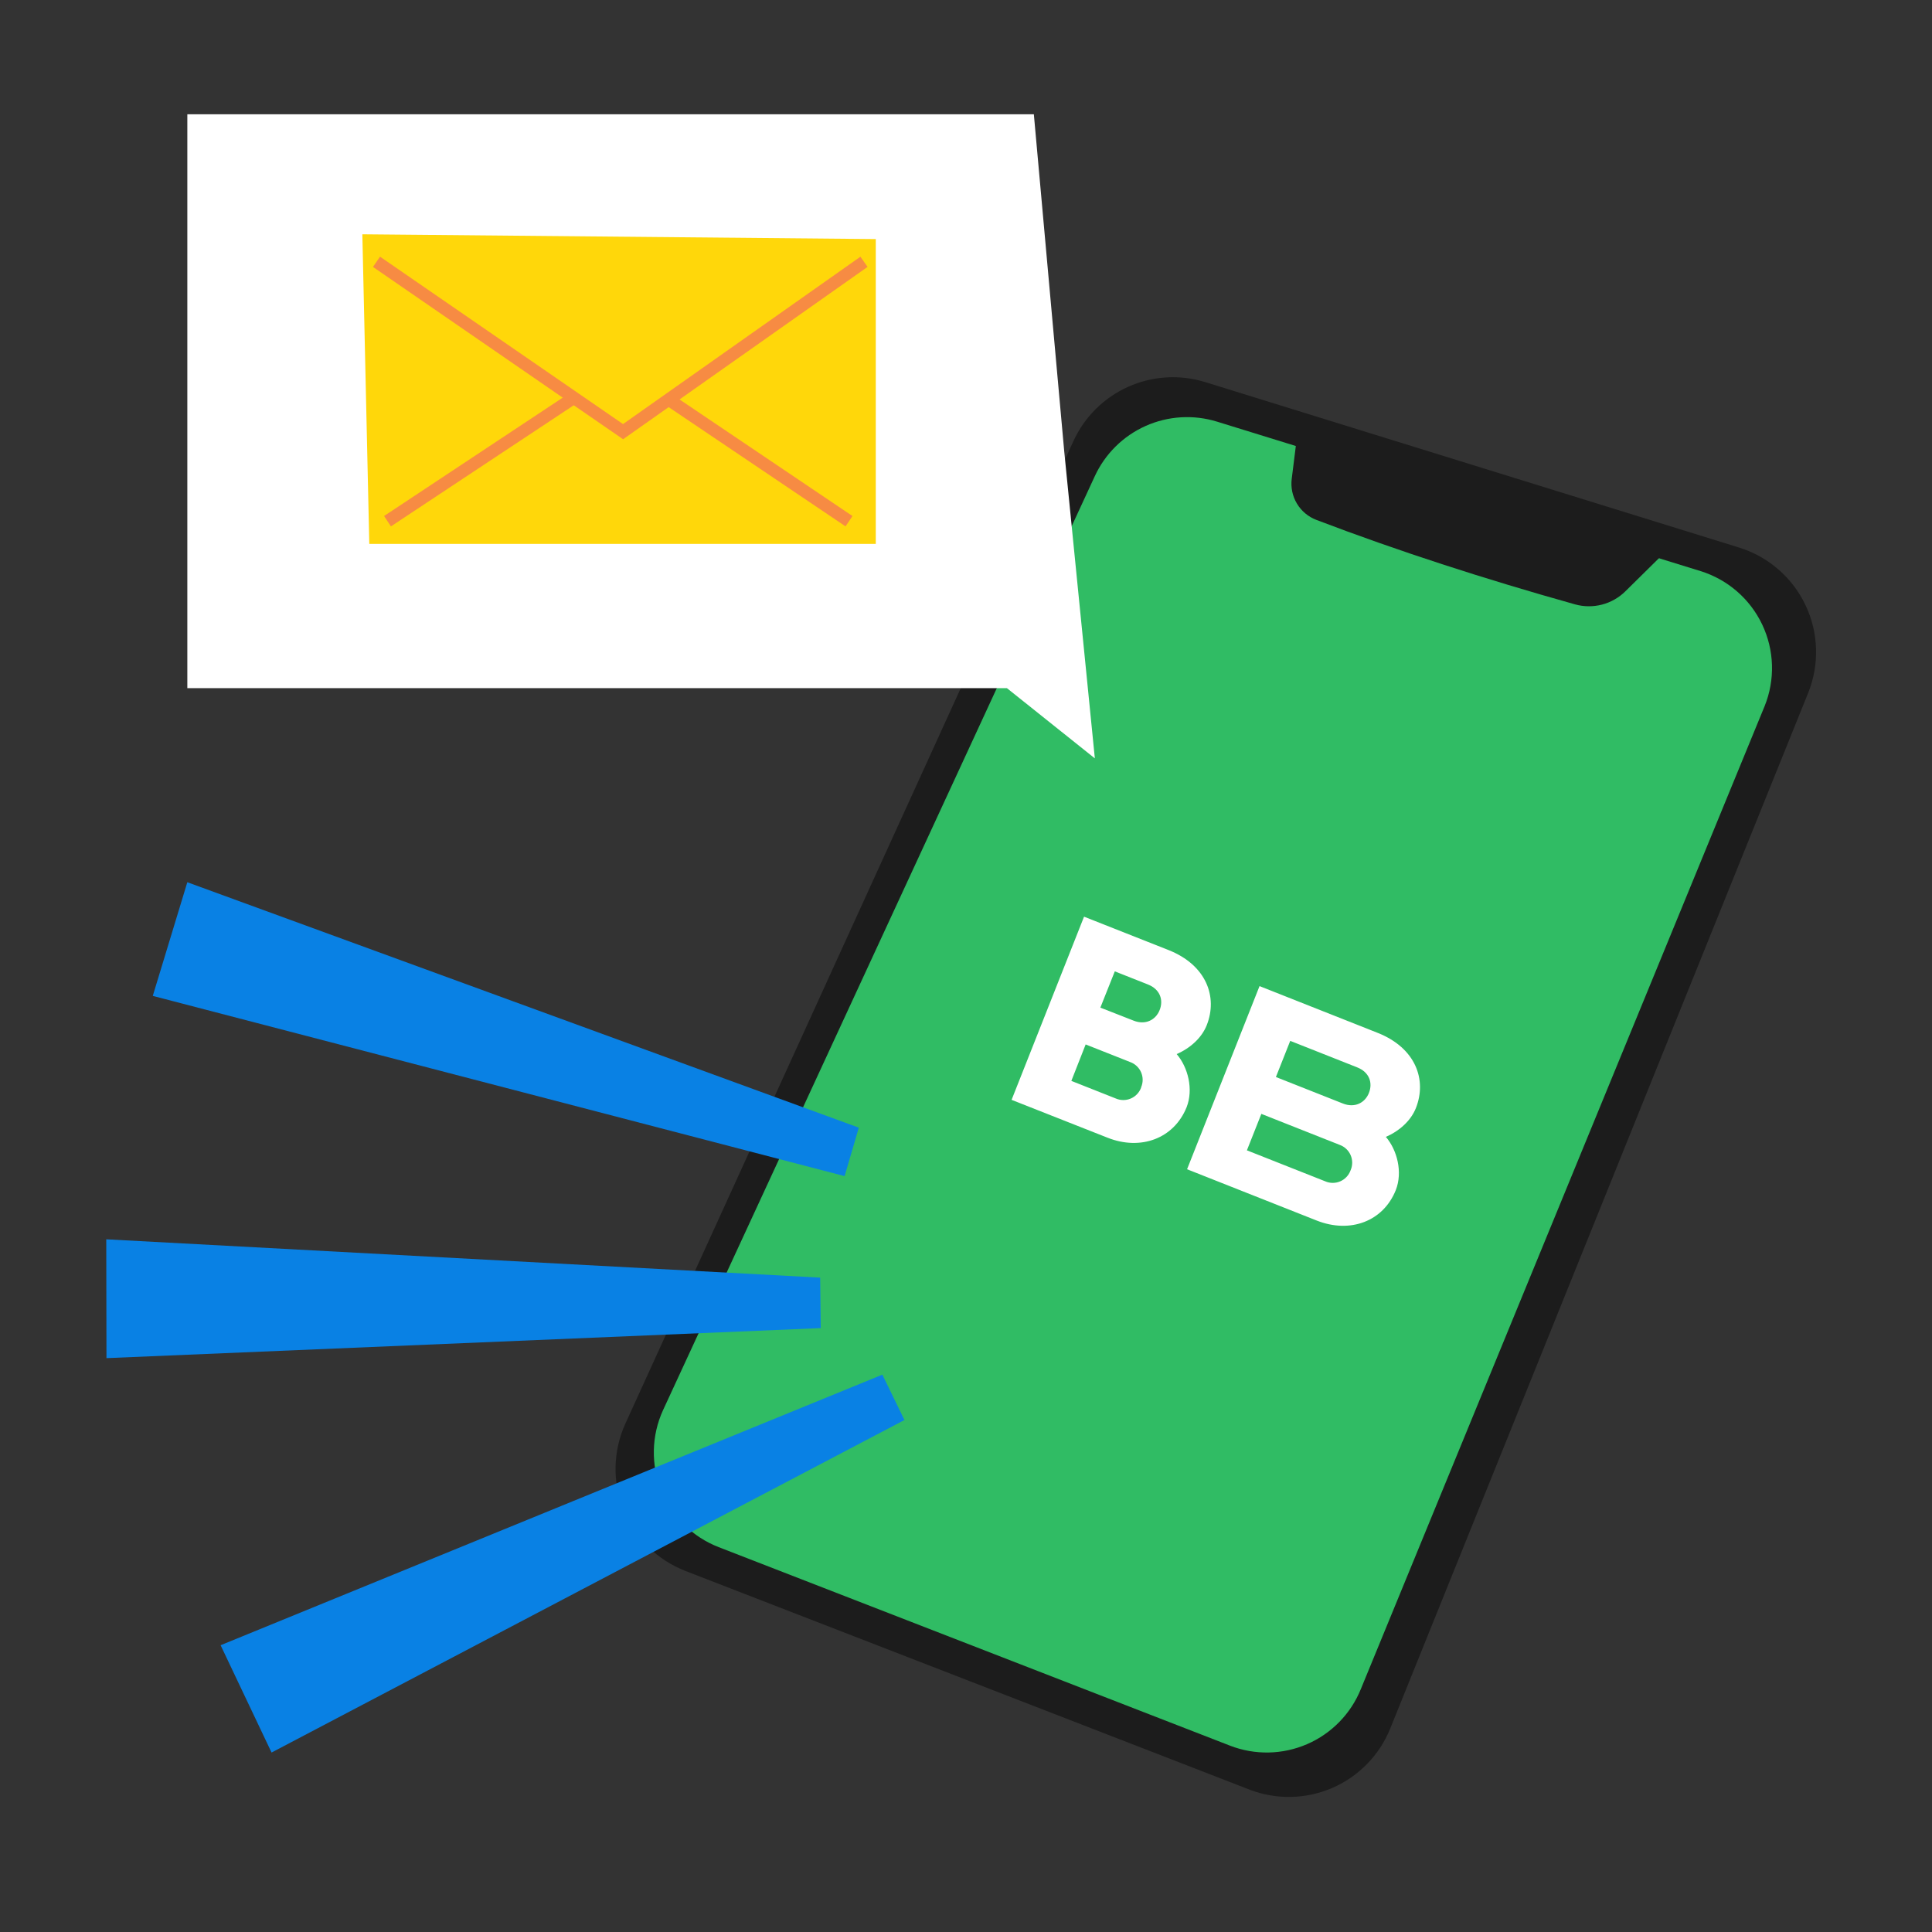
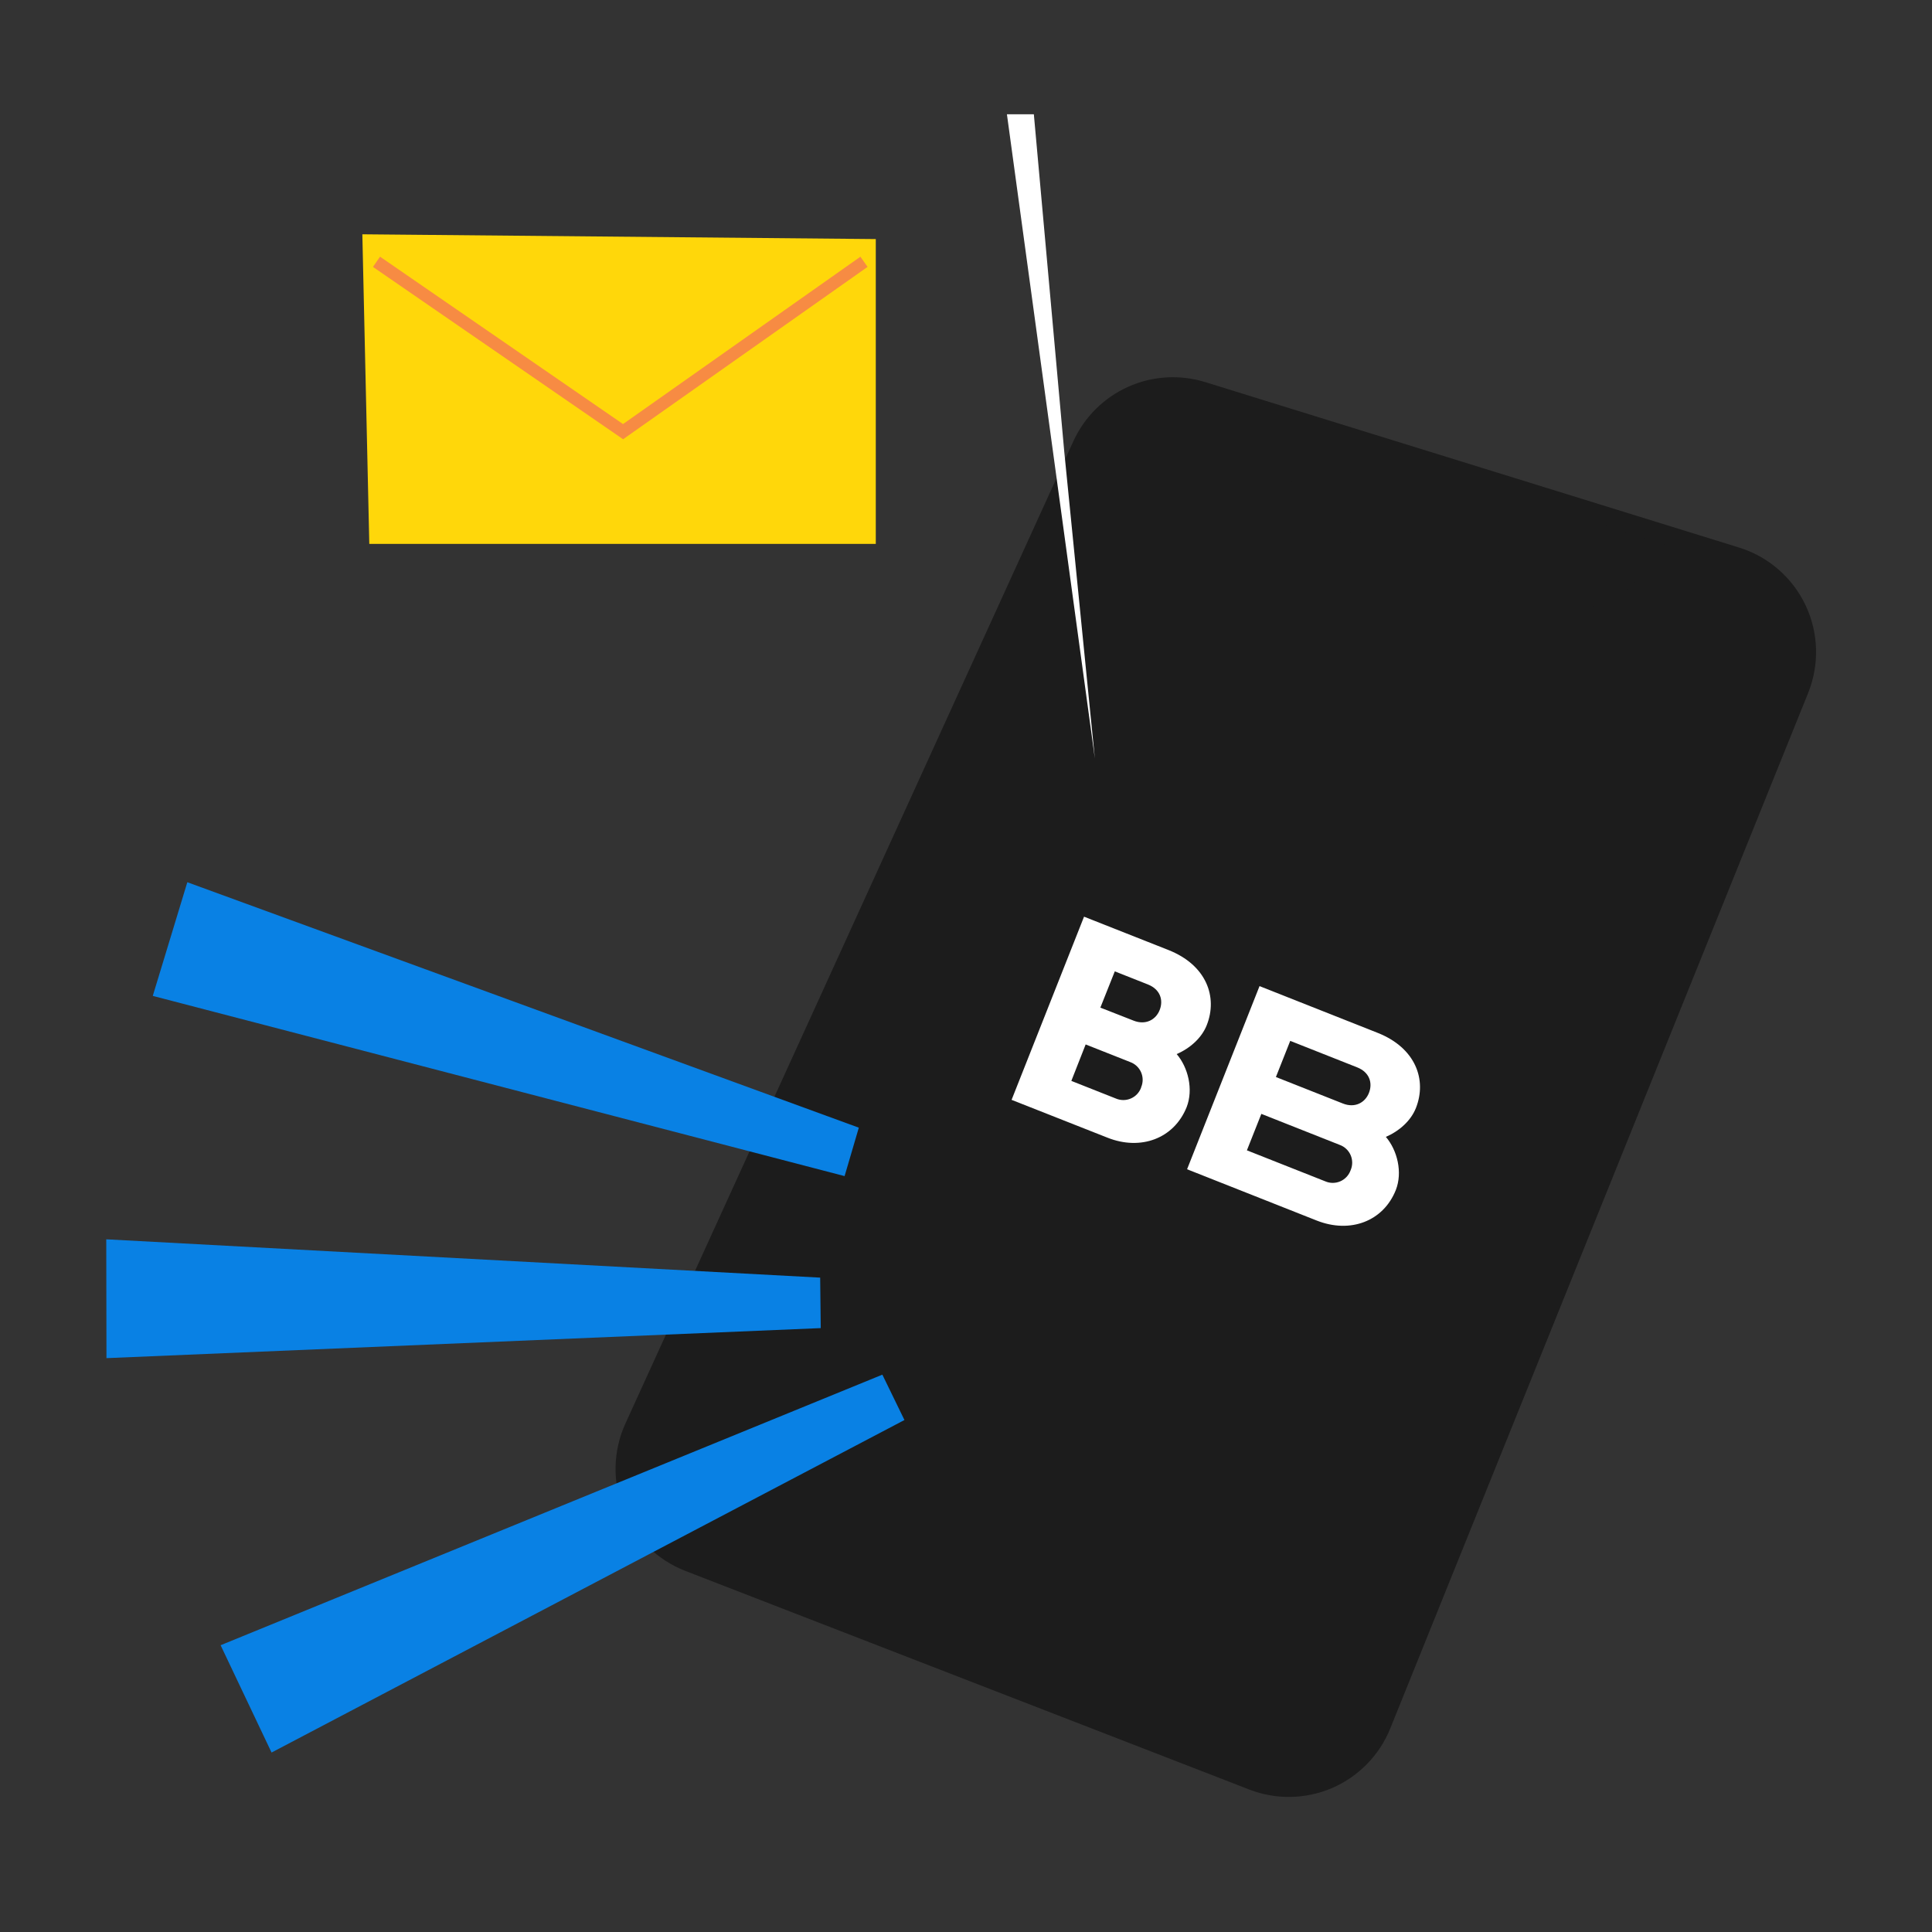
<svg xmlns="http://www.w3.org/2000/svg" width="200" height="200" viewBox="0 0 200 200" fill="none">
  <rect x="0" y="0" width="200" height="200" fill="#333333" stroke="none" />
  <path d="M124.773 39.558L180.027 56.681C181.523 57.145 182.907 57.914 184.091 58.94C185.275 59.965 186.233 61.226 186.905 62.641C187.577 64.056 187.948 65.595 187.995 67.16C188.042 68.726 187.764 70.284 187.178 71.737L143.919 178.929C142.806 181.69 140.65 183.901 137.919 185.084C135.188 186.268 132.1 186.328 129.325 185.252L70.954 162.623C69.515 162.065 68.206 161.22 67.106 160.138C66.006 159.056 65.138 157.761 64.557 156.333C63.975 154.904 63.691 153.371 63.723 151.829C63.755 150.286 64.101 148.767 64.742 147.363L111.114 45.677C112.257 43.17 114.274 41.166 116.788 40.04C119.302 38.913 122.141 38.742 124.773 39.558Z" fill="#1C1C1C" />
-   <path d="M126.001 43.653L176.038 59.119C177.427 59.55 178.711 60.264 179.81 61.216C180.909 62.168 181.798 63.338 182.422 64.651C183.046 65.965 183.391 67.393 183.434 68.847C183.478 70.3 183.219 71.747 182.675 73.095L140.879 174.84C139.845 177.403 137.844 179.456 135.309 180.554C132.773 181.653 129.907 181.708 127.331 180.71L74.401 160.161C73.064 159.643 71.848 158.857 70.826 157.852C69.804 156.847 68.999 155.644 68.459 154.316C67.919 152.989 67.656 151.565 67.686 150.132C67.716 148.699 68.039 147.287 68.635 145.983L113.321 49.321C114.385 46.997 116.258 45.14 118.592 44.096C120.926 43.053 123.559 42.896 126.001 43.653Z" fill="#30BC64" />
  <path d="M134.382 44.259L133.719 49.569C133.607 50.459 133.796 51.362 134.257 52.132C134.719 52.902 135.425 53.495 136.263 53.817C144.666 57.021 153.621 59.921 163.043 62.563C163.953 62.817 164.915 62.826 165.83 62.59C166.745 62.353 167.582 61.879 168.255 61.215L172.936 56.598L134.382 44.259Z" fill="#1C1C1C" />
-   <path d="M113.338 78.506L110.17 46.739L107.023 11.827H19.393V71.237H104.236L113.338 78.506Z" fill="white" />
+   <path d="M113.338 78.506L110.17 46.739L107.023 11.827H19.393H104.236L113.338 78.506Z" fill="white" />
  <path d="M19.392 91.328L15.815 103.095L87.432 121.75L88.904 116.736L19.392 91.328Z" fill="#0981E4" />
  <path d="M11 128.293L11.021 140.594L84.963 137.485L84.904 132.26L11 128.293Z" fill="#0981E4" />
  <path d="M22.838 170.313L28.112 181.422L93.628 147L91.342 142.304L22.838 170.313Z" fill="#0981E4" />
  <path d="M136.312 126.353L122.885 121.041L130.386 102.082L142.612 106.92C146.558 108.48 147.728 111.787 146.576 114.7C146.06 116.007 144.872 117.079 143.465 117.69C144.64 119.066 145.218 121.342 144.496 123.188C143.204 126.436 139.776 127.719 136.312 126.353ZM129.079 119.082L137.183 122.288C137.428 122.395 137.693 122.451 137.96 122.452C138.228 122.452 138.493 122.398 138.739 122.293C138.985 122.187 139.206 122.032 139.39 121.838C139.574 121.643 139.716 121.413 139.807 121.162L139.82 121.131C139.925 120.885 139.979 120.62 139.978 120.353C139.977 120.085 139.922 119.821 139.815 119.576C139.708 119.331 139.552 119.11 139.356 118.928C139.161 118.745 138.93 118.605 138.678 118.515L130.574 115.308L129.079 119.082ZM132.082 111.493L139.016 114.236C140.243 114.723 141.305 114.171 141.712 113.138C142.119 112.104 141.769 110.996 140.495 110.493L133.564 107.75L132.082 111.493Z" fill="white" />
  <path d="M114.643 117.771L104.719 113.856L112.22 94.894L120.958 98.346C124.904 99.908 126.075 103.215 124.922 106.125C124.407 107.432 123.219 108.507 121.809 109.118C122.987 110.492 123.561 112.768 122.84 114.614C121.533 117.861 118.094 119.145 114.643 117.771ZM110.905 111.894L115.504 113.714C115.749 113.821 116.014 113.876 116.281 113.877C116.549 113.878 116.813 113.824 117.059 113.718C117.305 113.613 117.527 113.458 117.711 113.264C117.894 113.069 118.036 112.839 118.128 112.588V112.557C118.234 112.311 118.288 112.046 118.288 111.778C118.287 111.511 118.232 111.246 118.125 111.001C118.018 110.755 117.861 110.535 117.665 110.352C117.469 110.17 117.238 110.03 116.986 109.94L112.387 108.12L110.905 111.894ZM113.908 104.308L117.349 105.656C118.576 106.141 119.641 105.589 120.048 104.558C120.455 103.527 120.105 102.414 118.831 101.911L115.403 100.555L113.908 104.308Z" fill="white" />
  <path d="M37.51 24.254L38.229 56.304H90.661V24.749L37.51 24.254Z" fill="#FFD70A" />
  <path d="M40.113 53.955L64.209 37.991L87.89 53.955" fill="#FFD70A" />
-   <path d="M40.113 53.955L64.209 37.991L87.89 53.955" stroke="#F78B43" stroke-width="1.289" stroke-miterlimit="10" />
  <path d="M38.975 27.101L64.499 44.685L89.44 27.101" fill="#FFD70A" />
  <path d="M38.975 27.101L64.499 44.685L89.44 27.101" stroke="#F78B43" stroke-width="1.289" stroke-miterlimit="10" />
</svg>